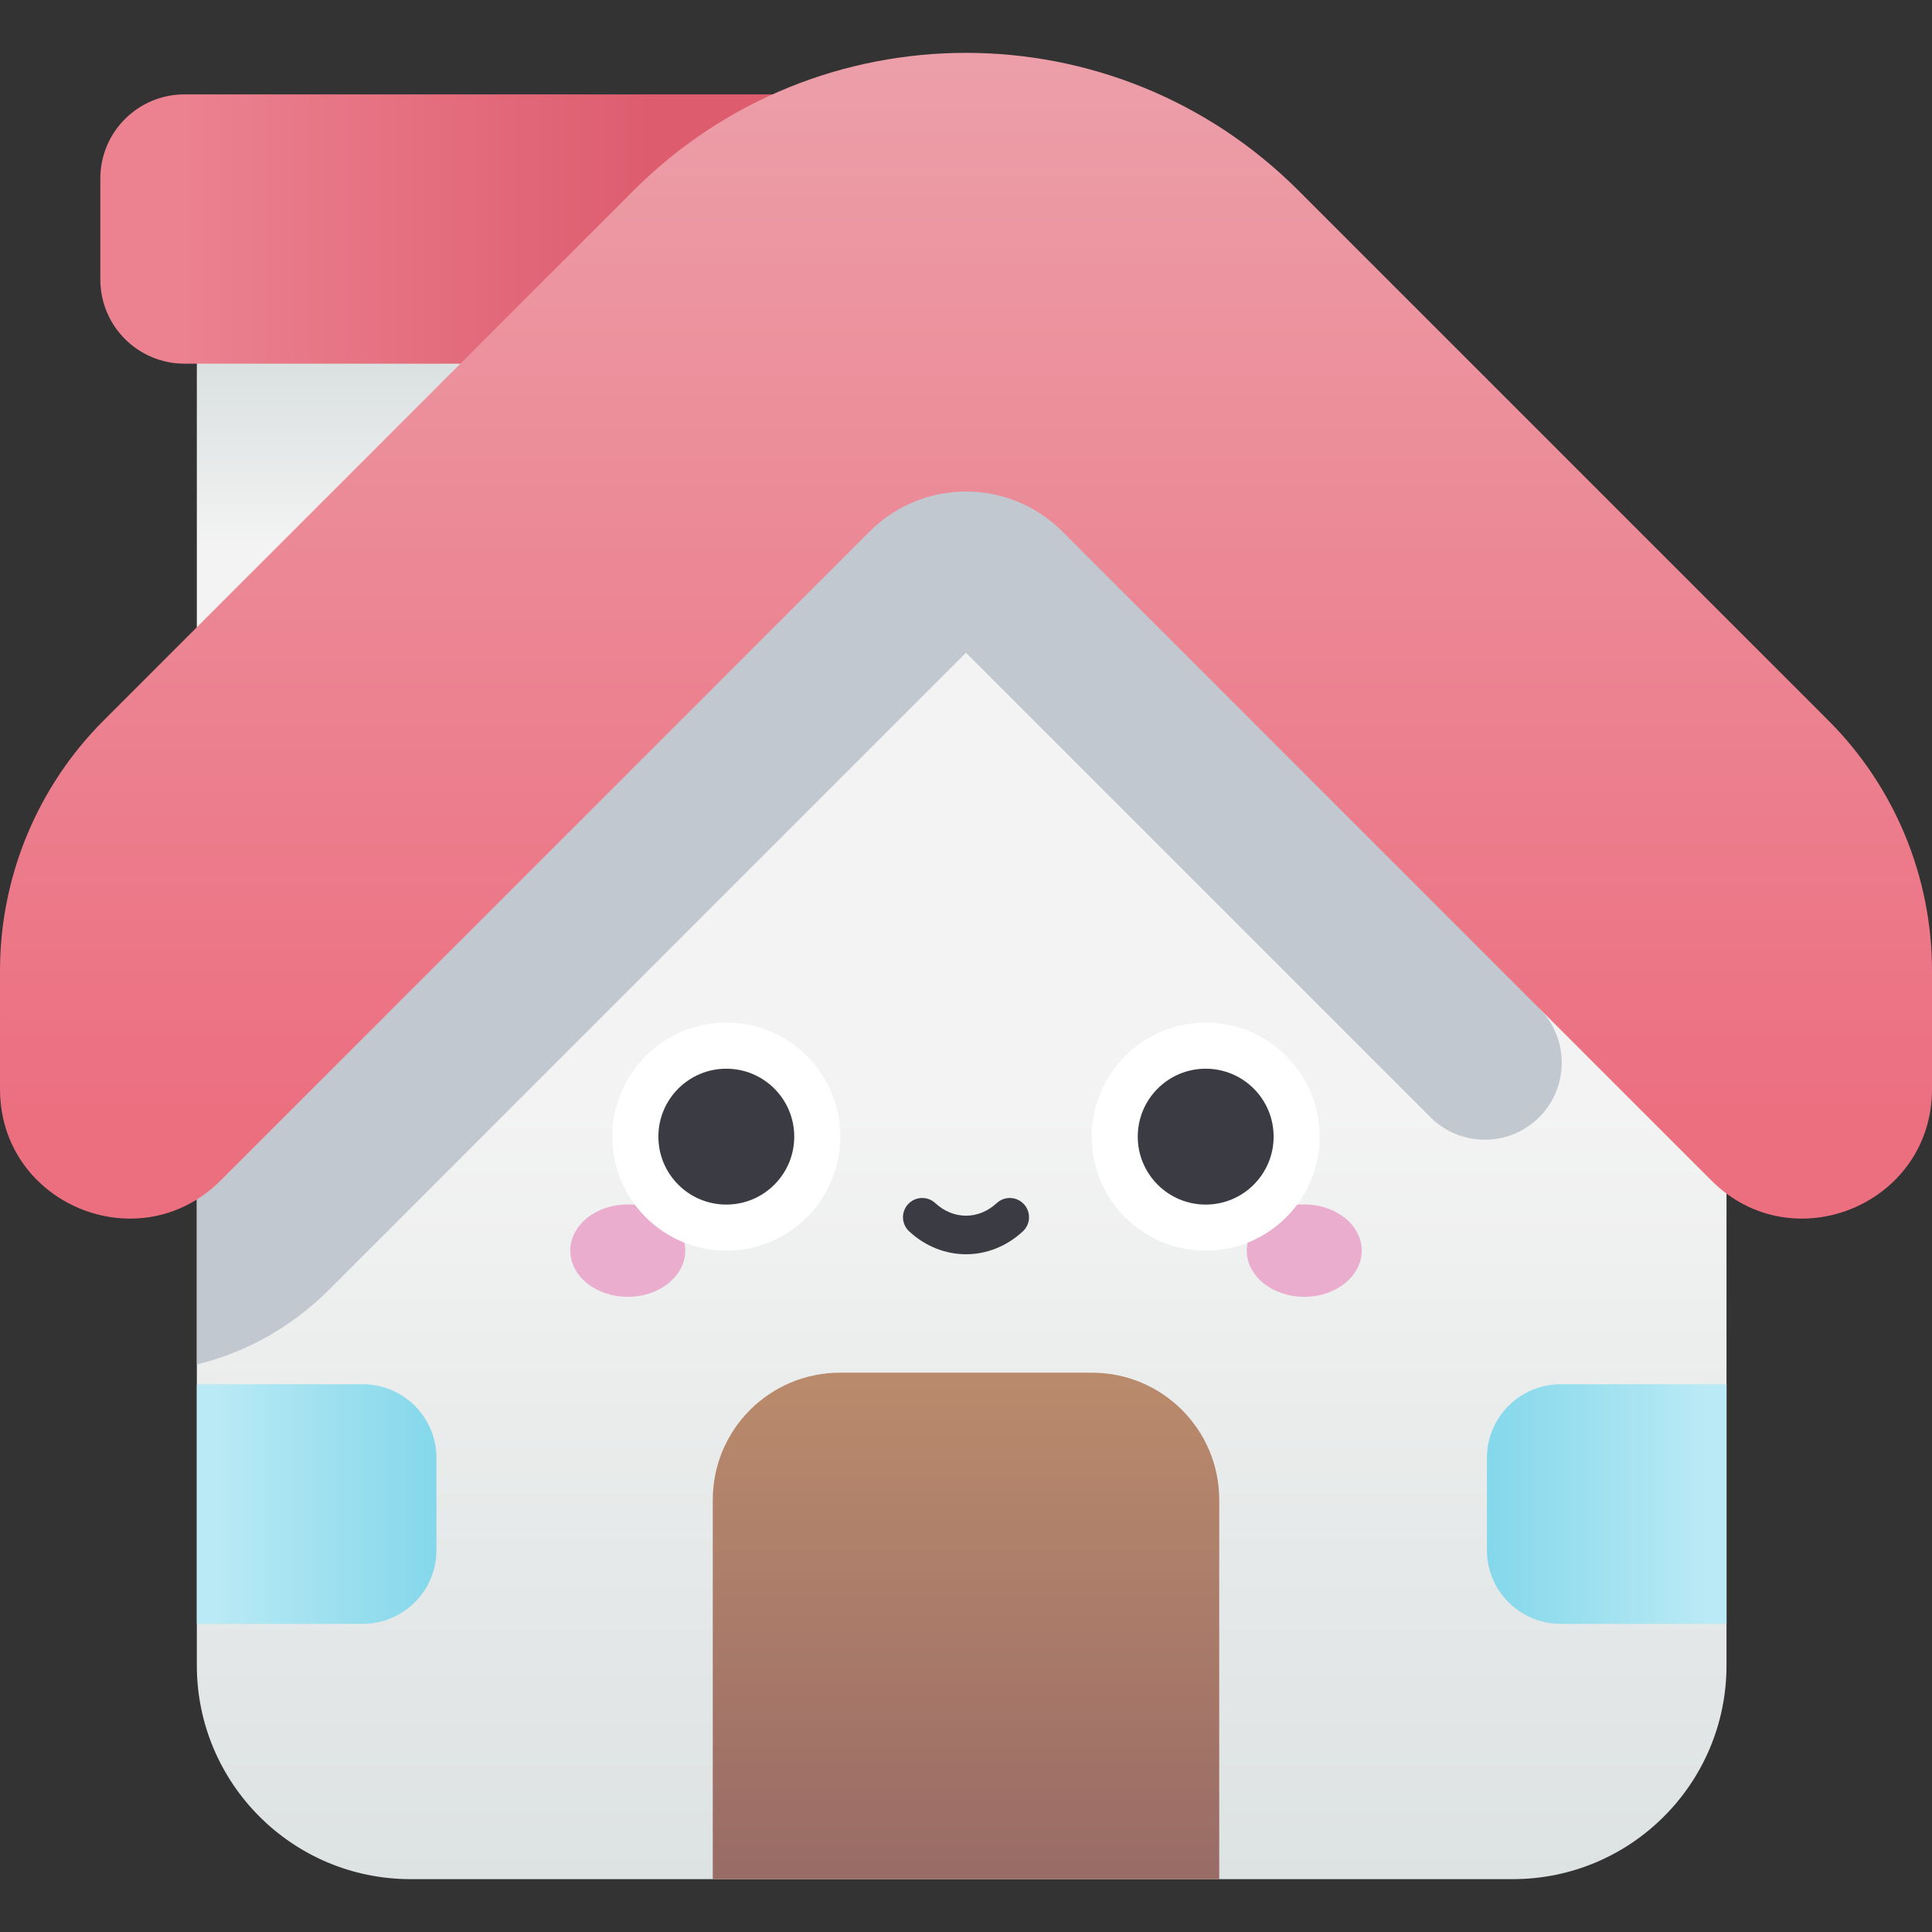
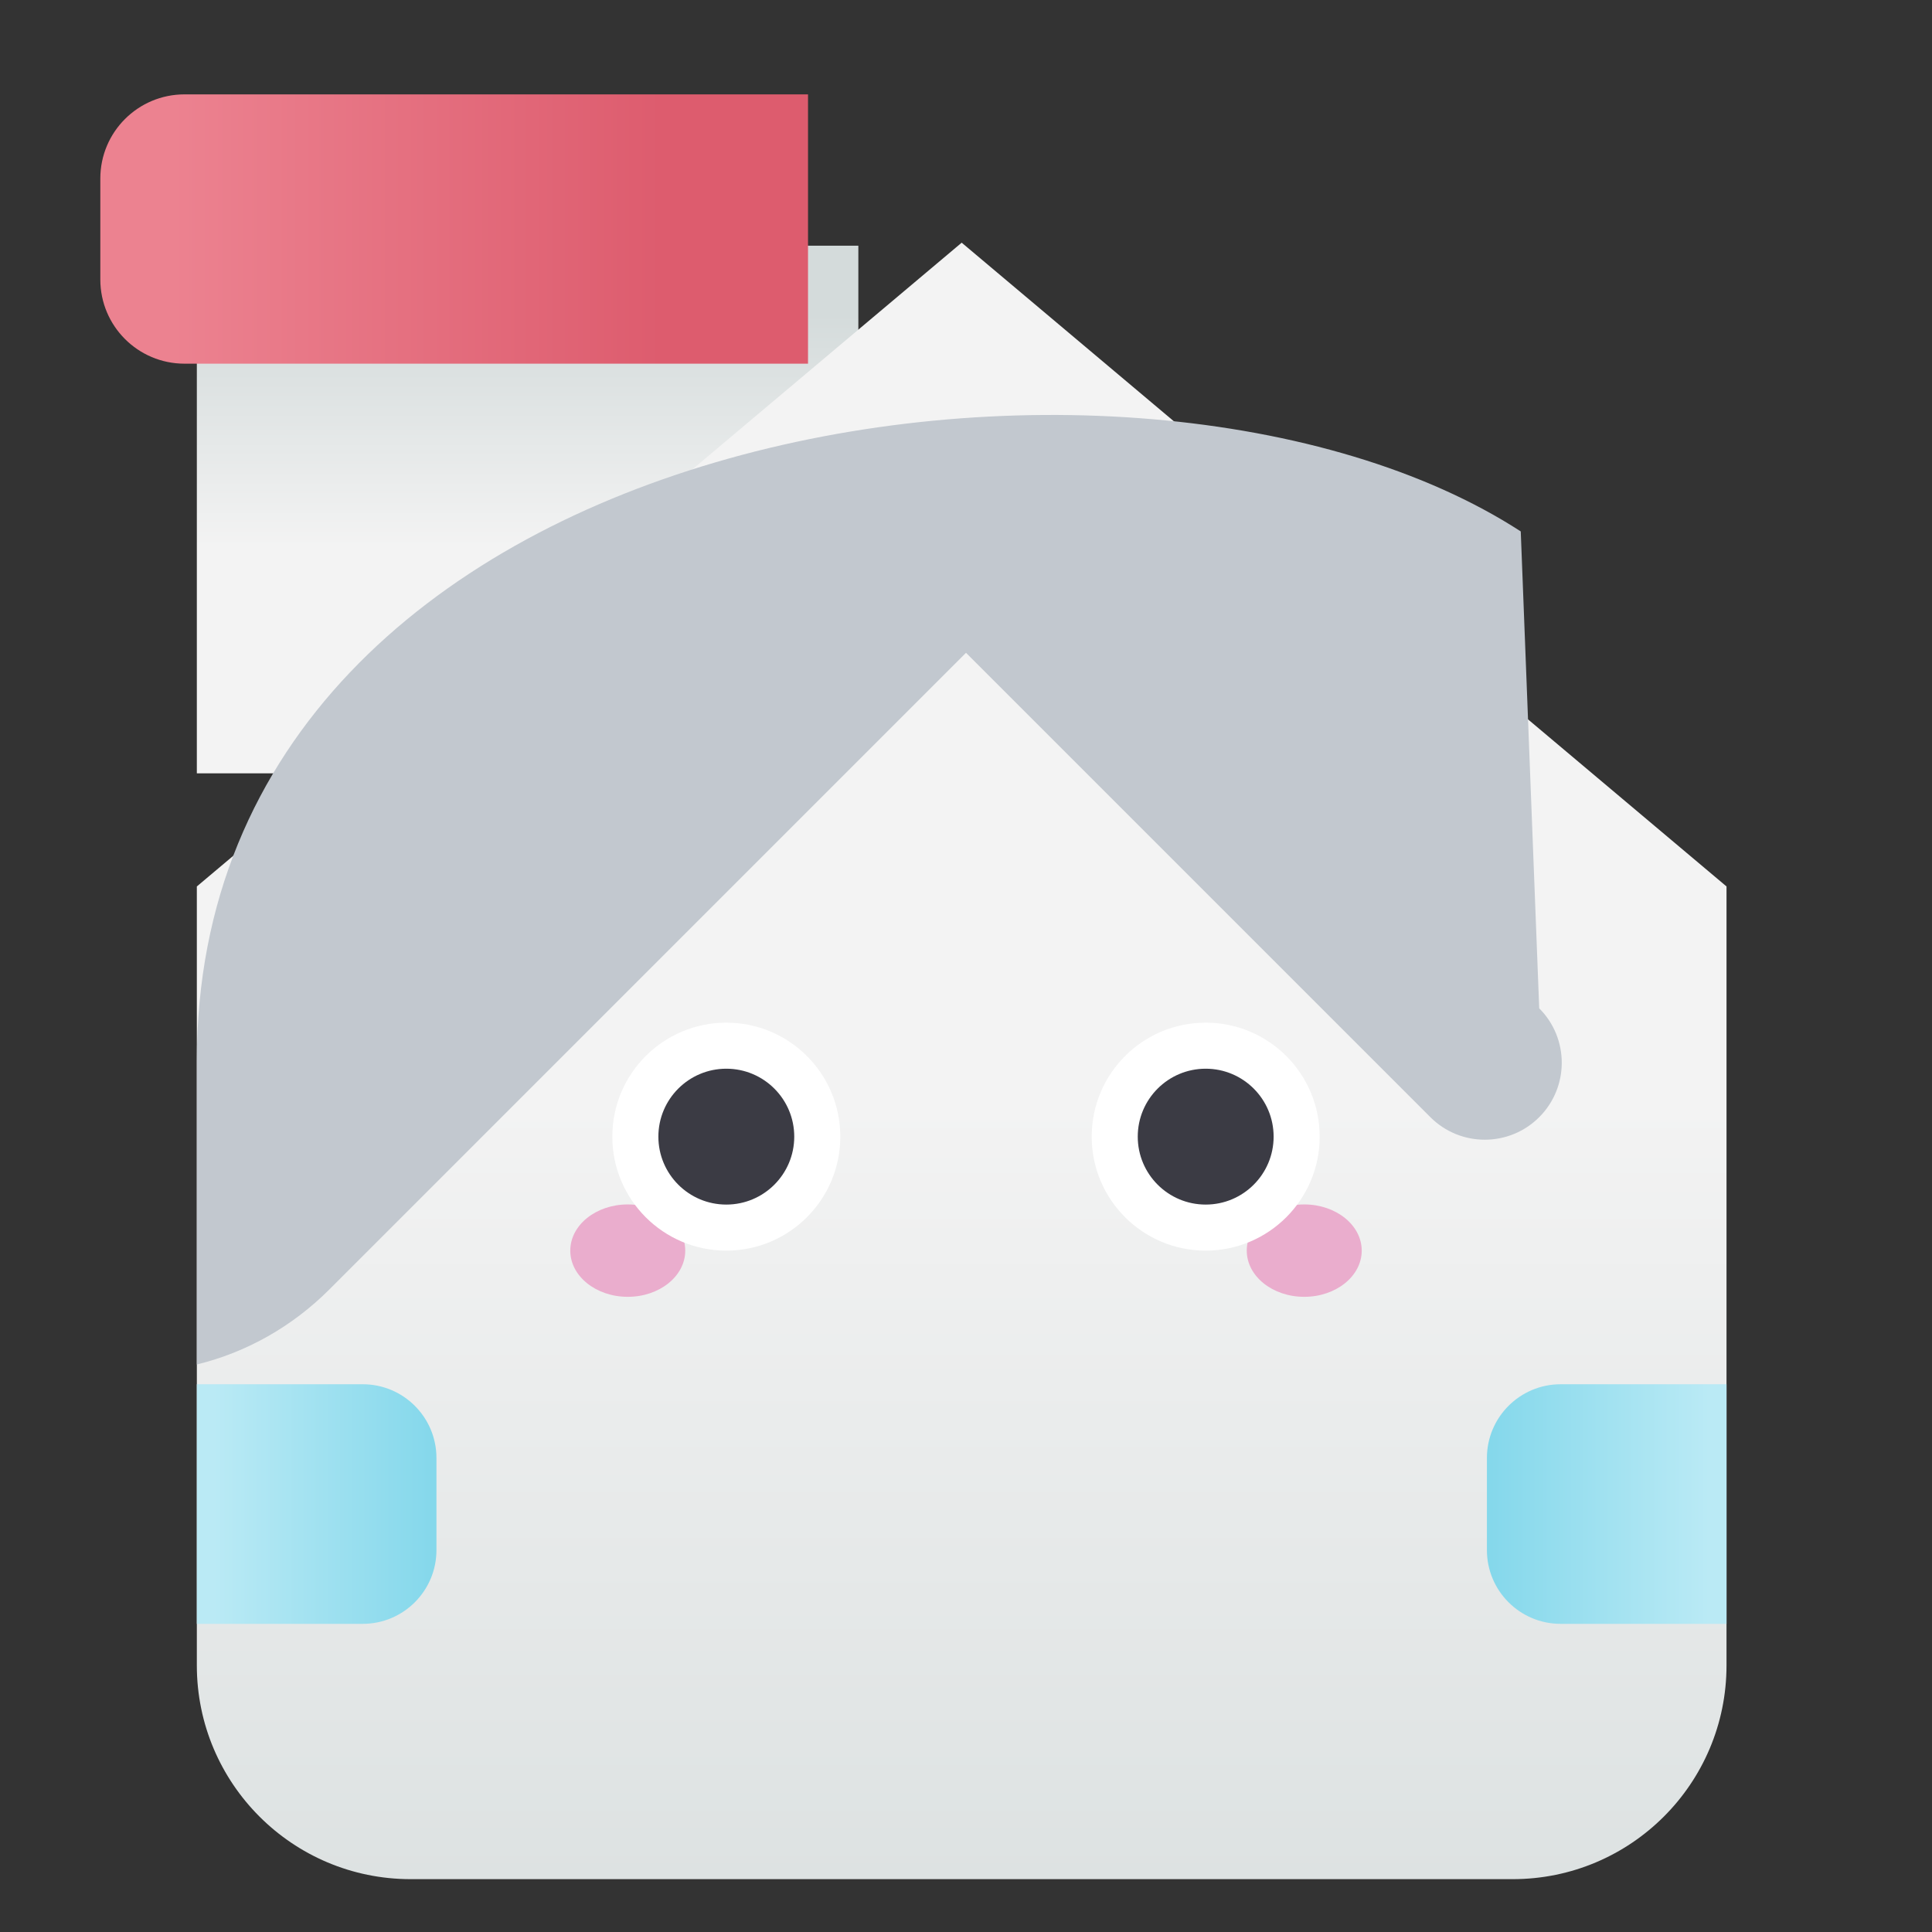
<svg xmlns="http://www.w3.org/2000/svg" xmlns:xlink="http://www.w3.org/1999/xlink" width="512" viewBox="0 0 502 502" height="512" id="Capa_1">
  <rect x="0" y="0" width="502" height="502" fill="#333333" stroke="none" />
  <linearGradient id="lg1">
    <stop stop-color="#d4dbdb" offset="0" />
    <stop stop-color="#f3f3f3" offset="1" />
  </linearGradient>
  <linearGradient y2="142.043" y1="81.641" xlink:href="#lg1" x2="137.087" x1="137.087" gradientUnits="userSpaceOnUse" id="SVGID_1_" />
  <linearGradient y2="59.508" y1="59.508" x2="44.953" x1="171.858" gradientUnits="userSpaceOnUse" id="SVGID_2_">
    <stop stop-color="#dd5c6e" offset="0" />
    <stop stop-color="#ec8290" offset="1" />
  </linearGradient>
  <linearGradient y2="286.984" y1="571.257" xlink:href="#lg1" x2="249.878" x1="249.878" gradientUnits="userSpaceOnUse" id="SVGID_3_" />
  <linearGradient y2="8.228" y1="289.527" x2="251" x1="251" gradientUnits="userSpaceOnUse" id="SVGID_4_">
    <stop stop-color="#ec6f80" offset="0" />
    <stop stop-color="#eca0aa" offset="1" />
  </linearGradient>
  <linearGradient y2="358.781" y1="485.279" x2="251" x1="251" gradientUnits="userSpaceOnUse" id="SVGID_5_">
    <stop stop-color="#996c66" offset="0" />
    <stop stop-color="#ba8a6c" offset="1" />
  </linearGradient>
  <linearGradient id="lg2">
    <stop stop-color="#74d2e8" offset="0" />
    <stop stop-color="#baeaf5" offset="1" />
  </linearGradient>
  <linearGradient y2="390.803" y1="390.803" xlink:href="#lg2" x2="55.621" x1="130.537" gradientUnits="userSpaceOnUse" id="SVGID_6_" />
  <linearGradient y2="390.803" y1="390.803" xlink:href="#lg2" x2="55.621" x1="130.537" gradientUnits="userSpaceOnUse" gradientTransform="matrix(-1 0 0 1 499.756 0)" id="SVGID_7_" />
  <g>
    <g>
      <path fill="url(#SVGID_1_)" d="m51.146 63.84h171.881v137.098h-171.881z" />
      <path fill="url(#SVGID_2_)" d="m209.952 94.495h-162.018c-12.076 0-21.866-9.79-21.866-21.866v-26.242c0-12.076 9.79-21.865 21.866-21.865h162.017v69.973z" />
      <path fill="url(#SVGID_3_)" d="m448.61 230.331-198.732-167.274-198.732 167.274v202.393c0 30.676 24.868 55.544 55.544 55.544h286.374c30.676 0 55.544-24.868 55.544-55.544v-202.393z" />
      <path fill="#c2c8cf" d="m399.94 290.278c7.811-7.81 7.811-20.474 0-28.284l-4.796-123.913c-99.518-64.494-343.998-29.172-343.998 137.582v78.88c12.88-3.155 24.749-9.815 34.457-19.523l165.397-165.397 120.655 120.655c7.811 7.811 20.474 7.811 28.285 0z" />
-       <path fill="url(#SVGID_4_)" d="m164.611 49.516-137.673 137.673c-17.248 17.248-26.938 40.641-26.938 65.033v30.771c0 29.914 36.167 44.895 57.319 23.742l168.653-168.653c13.822-13.822 36.232-13.822 50.055 0l168.653 168.653c21.153 21.152 57.32 6.171 57.32-23.742v-30.771c0-24.392-9.69-47.785-26.938-65.033l-137.673-137.673c-47.711-47.712-125.067-47.712-172.778 0z" />
-       <path fill="url(#SVGID_5_)" d="m283.757 356.675h-65.515c-18.247 0-33.039 14.792-33.039 33.039v98.554h131.593v-98.554c.001-18.247-14.792-33.039-33.039-33.039z" />
    </g>
    <g>
      <ellipse ry="12.003" rx="14.936" fill="#eaadcd" cy="324.956" cx="163.114" />
      <ellipse ry="12.003" rx="14.936" fill="#eaadcd" cy="324.956" cx="338.886" />
      <circle r="29.618" fill="#fff" cy="295.338" cx="188.721" />
      <circle r="29.618" fill="#fff" cy="295.338" cx="313.279" />
      <g fill="#3b3b44">
        <g>
          <circle r="17.652" cy="295.338" cx="188.721" />
          <circle r="17.652" cy="295.338" cx="313.279" />
        </g>
-         <path d="m251 325.898c-5.248 0-10.495-1.984-14.776-5.954-2.025-1.877-2.145-5.041-.267-7.066 1.878-2.024 5.041-2.145 7.066-.267 4.697 4.354 11.256 4.354 15.954 0 2.023-1.877 5.188-1.758 7.065.267 1.878 2.024 1.759 5.189-.267 7.066-4.28 3.969-9.528 5.954-14.775 5.954z" />
      </g>
    </g>
    <path fill="url(#SVGID_6_)" d="m94.243 359.675h-43.097v62.257h43.097c10.582 0 19.161-8.578 19.161-19.161v-23.936c0-10.582-8.579-19.16-19.161-19.16z" />
    <path fill="url(#SVGID_7_)" d="m405.513 359.675h43.096v62.257h-43.096c-10.582 0-19.161-8.578-19.161-19.161v-23.936c0-10.582 8.579-19.16 19.161-19.16z" />
  </g>
</svg>